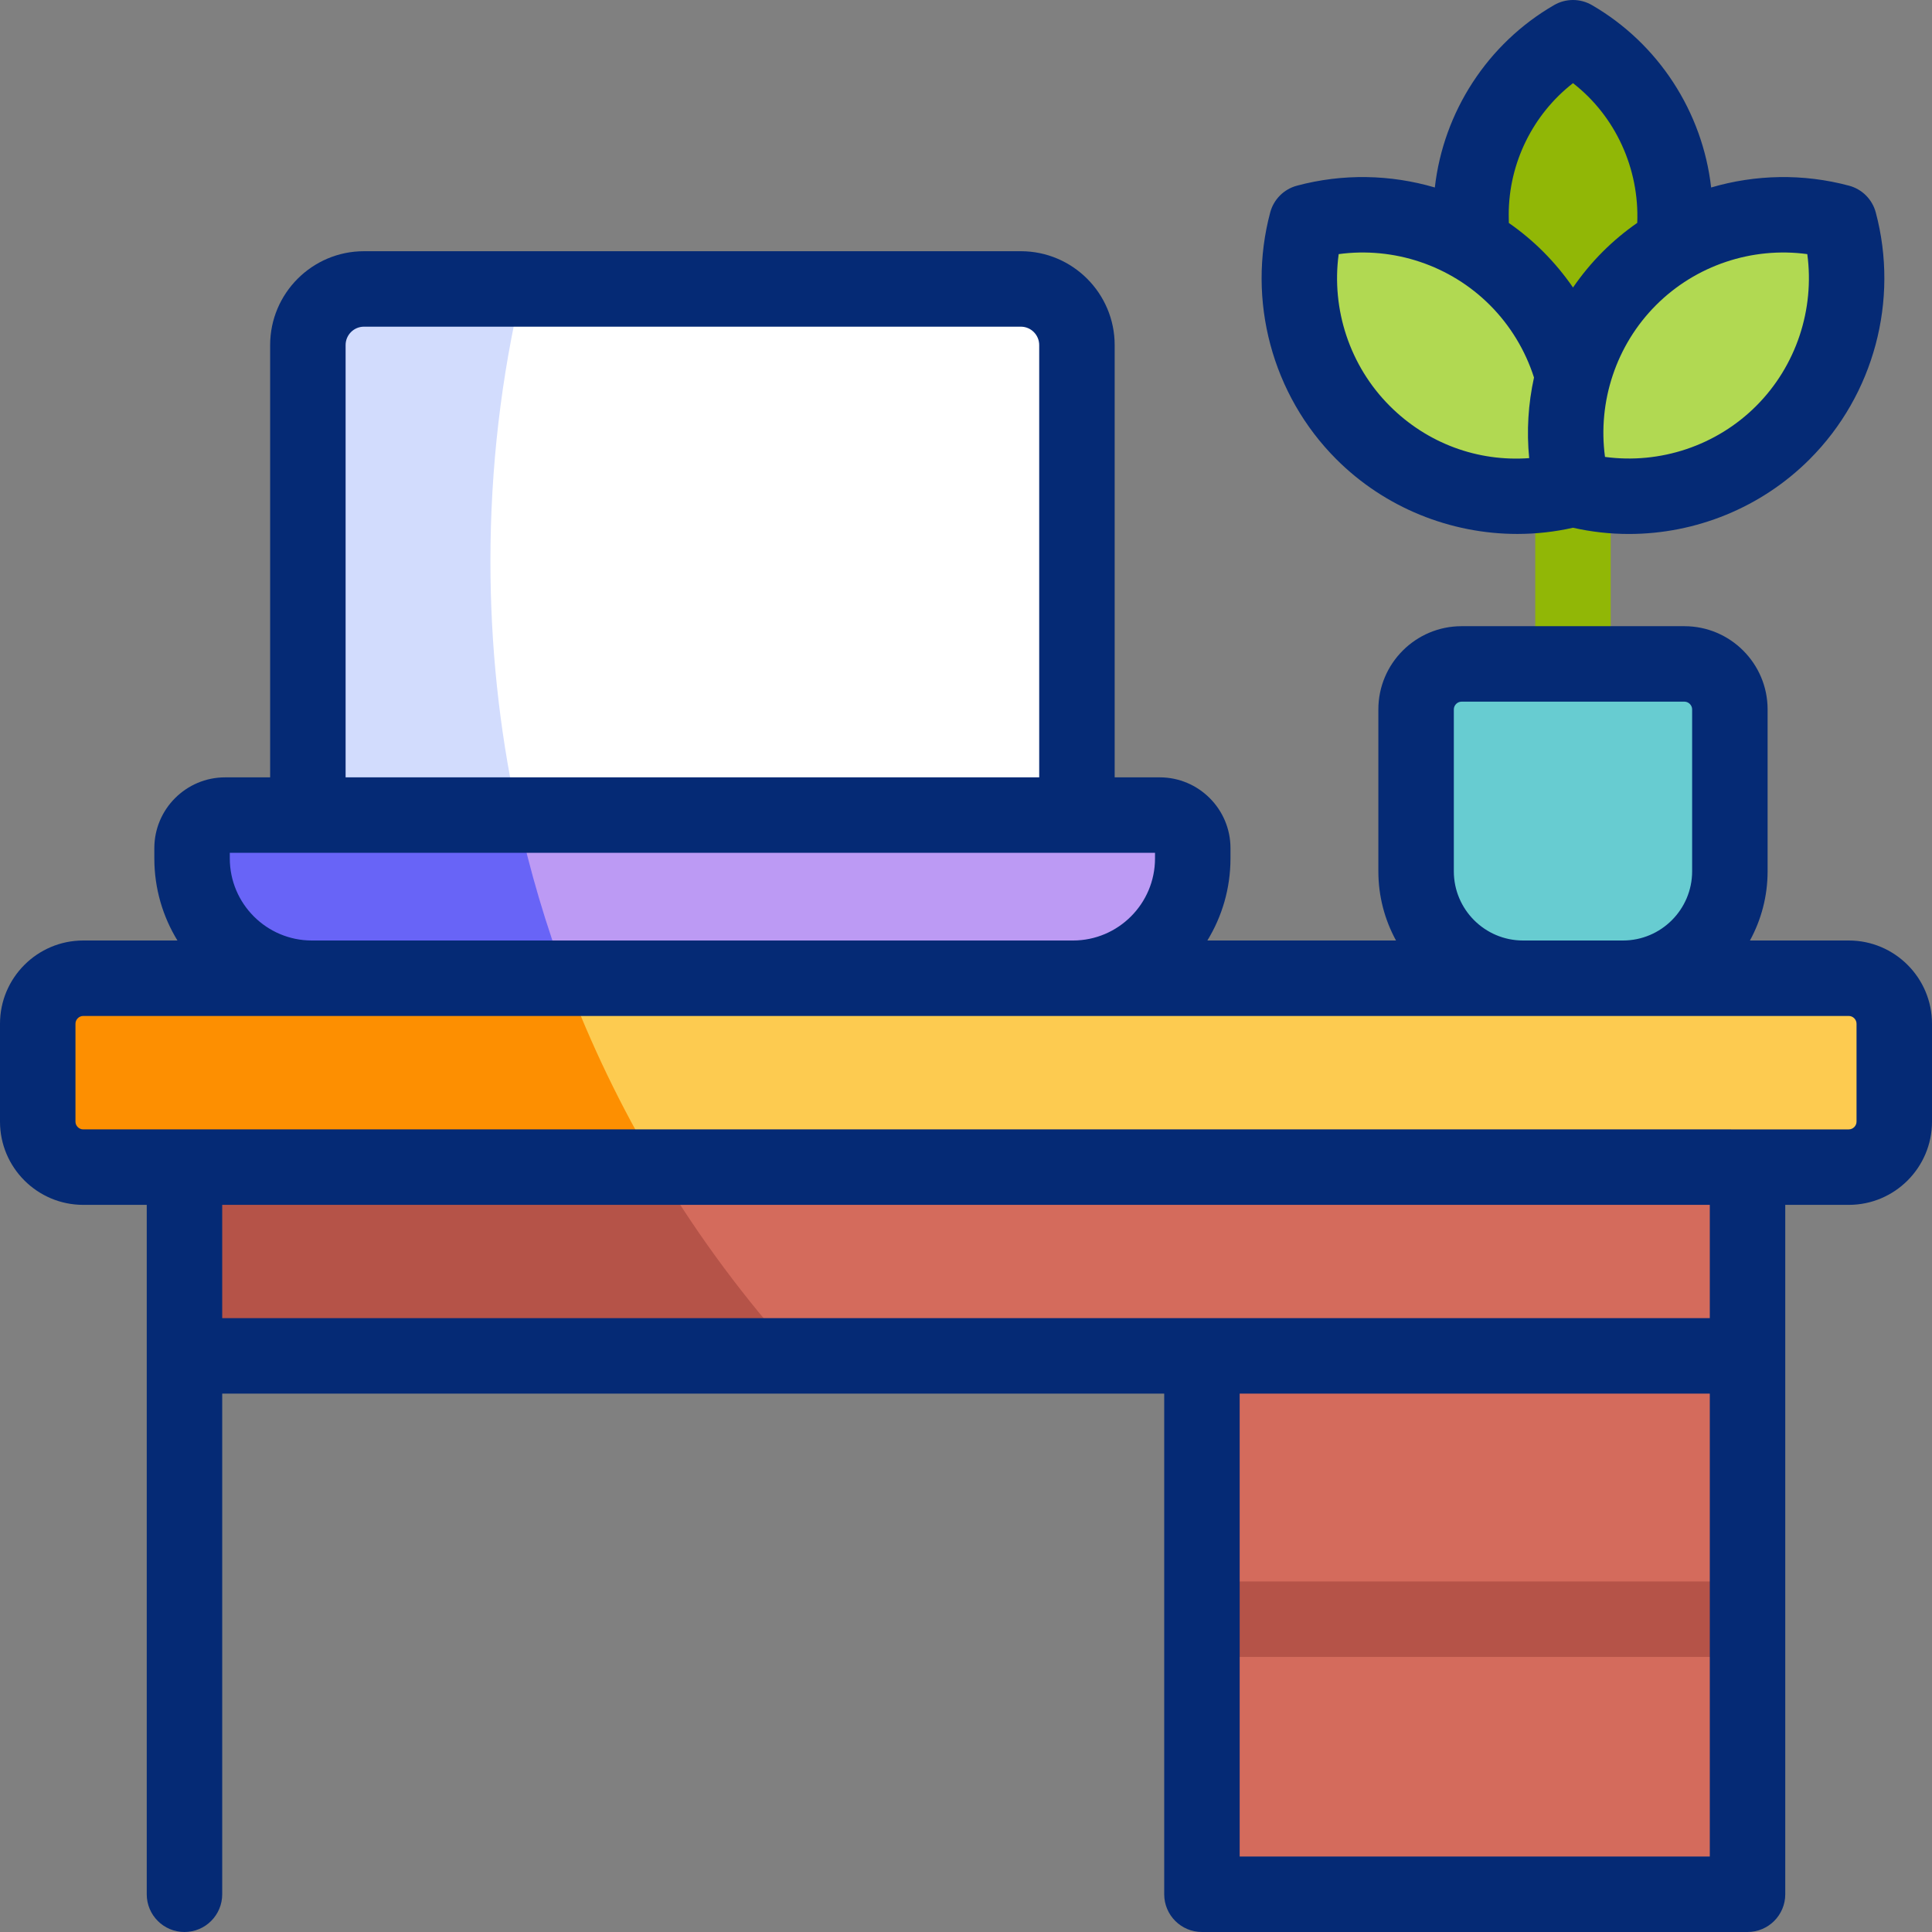
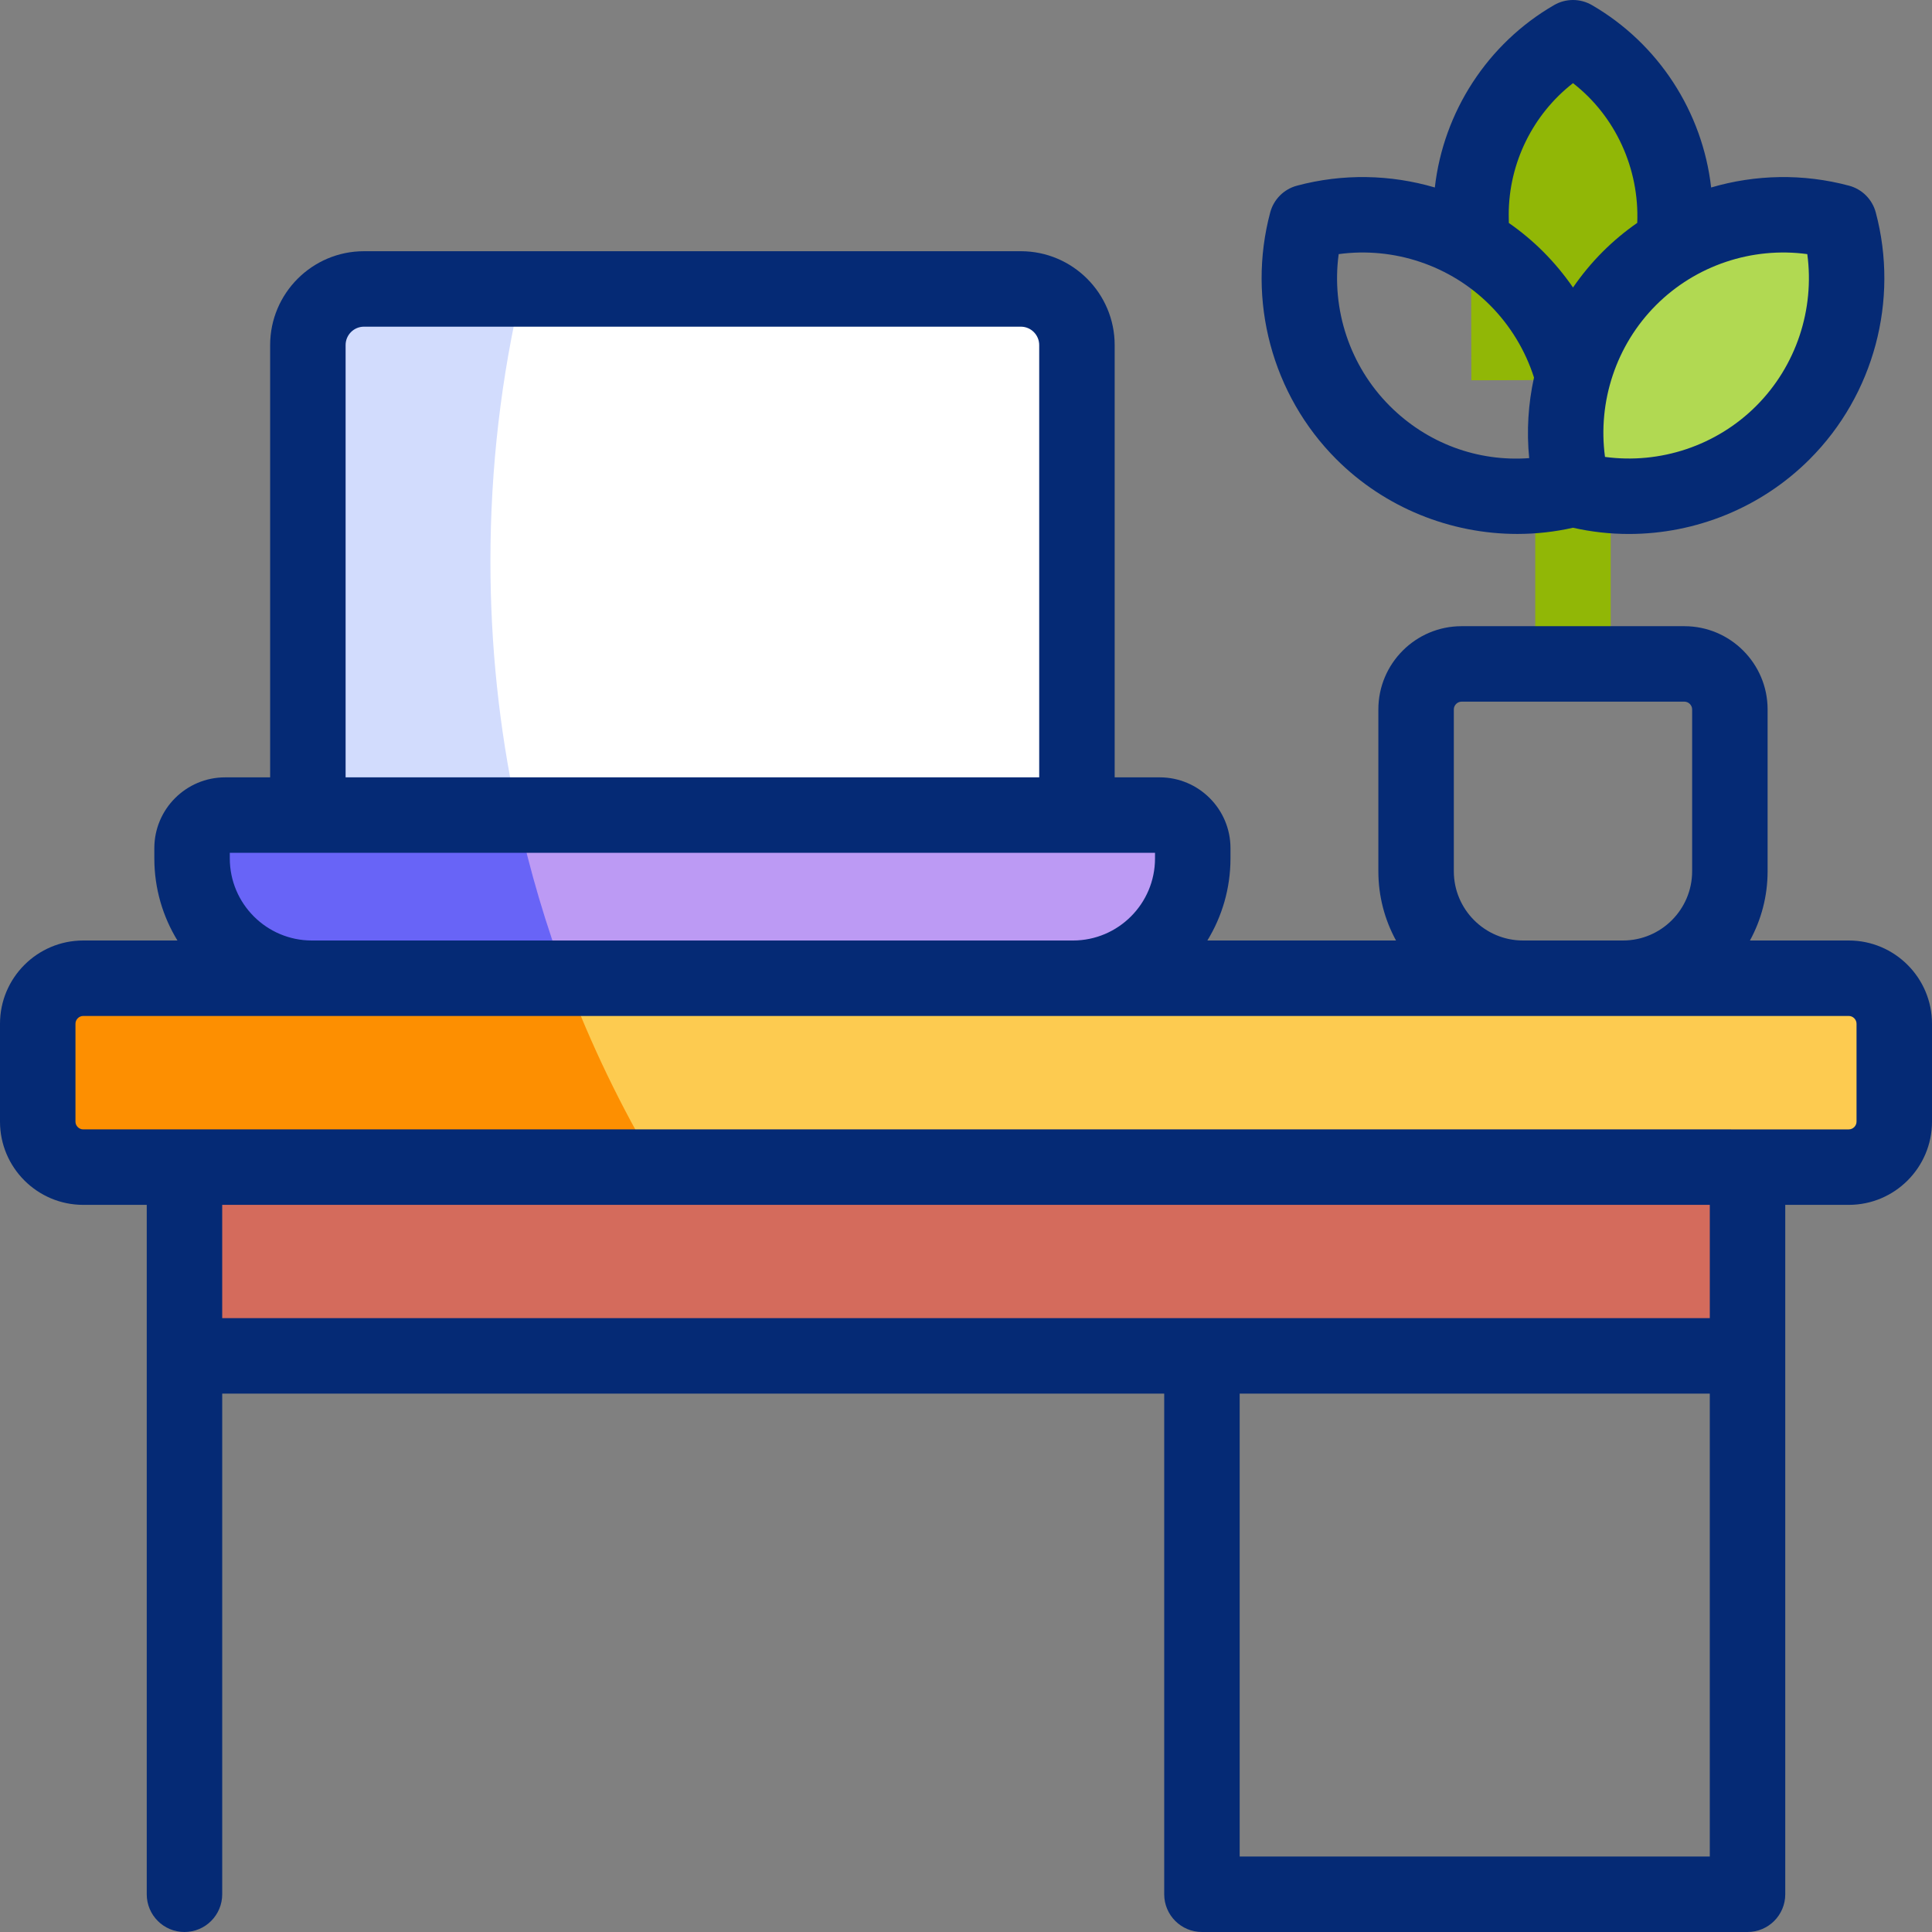
<svg xmlns="http://www.w3.org/2000/svg" id="Capa_1" x="0px" y="0px" viewBox="0 0 512 512" style="enable-background:new 0 0 512 512;" xml:space="preserve">
  <rect x="0" y="0" width="512" height="512" fill="#808080" stroke="none" />
  <g>
    <g>
      <g>
-         <rect x="318.528" y="361.424" style="fill:#D46B5C;" width="144.584" height="140.576" />
-       </g>
+         </g>
      <g>
        <polygon style="fill:#D46B5C;" points="463.112,311.057 463.112,359.319 48.888,359.319 48.888,310.75    " />
      </g>
      <g>
-         <path style="fill:#B55348;" d="M211.017,359.317H48.888v-48.569l126.093,0.09C185.433,328.167,197.512,344.39,211.017,359.317z" />
-       </g>
+         </g>
      <g>
        <path style="fill:#FFFFFF;" d="M285.401,213.997V91.449c0-8.216-6.657-14.876-14.869-14.876H96.459    c-8.212,0-14.869,6.66-14.869,14.876v122.548H285.401z" />
      </g>
      <g>
        <path style="fill:#D2DCFD;" d="M129.968,148.719c0,22.381,2.34,44.219,6.798,65.274H81.591V91.451    c0-8.217,6.657-14.877,14.87-14.877h41.84C132.849,99.738,129.968,123.887,129.968,148.719z" />
      </g>
      <g>
        <path style="fill:#BC9AF4;" d="M284.357,259.242c17.526,0,31.734-14.214,31.734-31.748v-2.728c0-4.838-3.92-8.76-8.756-8.76    H59.656c-4.836,0-8.756,3.922-8.756,8.76v2.728c0,17.534,14.208,31.748,31.734,31.748H284.357z" />
      </g>
      <g>
        <path style="fill:#6864F7;" d="M149.969,259.247H82.635c-17.531,0-31.739-14.214-31.739-31.753v-2.722    c0-4.842,3.926-8.769,8.756-8.769h77.545C140.43,230.839,144.708,245.284,149.969,259.247z" />
      </g>
      <g>
-         <path style="fill:#67CCD1;" d="M430.102,259.242c15.583,0,28.333-12.755,28.333-28.345v-42.897    c0-6.63-5.422-12.054-12.049-12.054h-59.058c-6.627,0-12.049,5.424-12.049,12.054v42.897c0,15.59,12.75,28.345,28.333,28.345    H430.102z" />
-       </g>
+         </g>
      <g>
        <path style="fill:#91B706;" d="M389.92,100.782L389.827,56.9c0-20.045,10.864-37.546,27.03-46.9    c16.166,9.364,27.03,26.865,27.03,46.9v43.725L389.92,100.782z" />
      </g>
      <g>
-         <path style="fill:#B1D952;" d="M416.603,98.748c-2.599-9.132-7.489-17.748-14.668-24.939    c-15.081-15.106-36.434-20.093-55.654-14.939c-5.138,19.26-0.159,40.649,14.914,55.748    c14.879,14.905,35.866,19.959,54.891,15.147L416.603,98.748z" />
-       </g>
+         </g>
      <g>
        <path style="fill:#B1D952;" d="M472.518,114.618c-15.081,15.106-36.434,20.094-55.661,14.947    c-5.138-19.26-0.159-40.649,14.922-55.755s36.434-20.093,55.654-14.939C492.57,78.129,487.591,99.519,472.518,114.618z" />
      </g>
      <g>
        <path style="fill:#FDCB50;" d="M489.951,259.242c6.627,0,12.049,5.424,12.049,12.054v25.95c0,6.63-5.422,12.054-12.049,12.054    H22.049c-6.627,0-12.049-5.424-12.049-12.054v-25.95c0-6.63,5.422-12.054,12.049-12.054H489.951z" />
      </g>
      <g>
        <path style="fill:#FD8F01;" d="M174.067,309.302H22.049c-6.627,0-12.049-5.424-12.049-12.054v-25.947    c0-6.63,5.422-12.054,12.049-12.054h127.92C156.536,276.725,164.619,293.471,174.067,309.302z" />
      </g>
    </g>
    <g>
      <g>
-         <path style="fill:#B55348;" d="M458.391,439.105H322.558c-5.337,0-9.663-4.477-9.663-10s4.326-10,9.663-10h135.833    c5.337,0,9.663,4.477,9.663,10S463.728,439.105,458.391,439.105z" />
-       </g>
+         </g>
      <g>
        <path style="fill:#91B706;" d="M416.857,182.464c-5.523,0-10-4.235-10-9.459v-42.02c0-5.224,4.477-9.459,10-9.459    s10,4.235,10,9.459v42.02C426.857,178.229,422.38,182.464,416.857,182.464z" />
      </g>
      <g>
        <path style="fill:#052A75;" d="M489.951,249.242h-26.198c2.982-5.453,4.681-11.704,4.681-18.345v-42.896    c0-12.161-9.891-22.054-22.049-22.054h-59.057c-12.158,0-22.049,9.894-22.049,22.054v42.896c0,6.641,1.698,12.893,4.681,18.345    h-49.995c3.883-6.338,6.125-13.785,6.125-21.748v-2.728c0-10.344-8.414-18.76-18.756-18.76h-11.934V91.449    c0-13.716-11.156-24.875-24.869-24.875H96.459c-13.713,0-24.869,11.159-24.869,24.875v114.557H59.656    c-10.342,0-18.756,8.416-18.756,18.76v2.728c0,7.962,2.242,15.41,6.125,21.748H22.049C9.891,249.242,0,259.136,0,271.297v25.95    c0,12.161,9.891,22.054,22.049,22.054h16.839V502c0,5.523,4.477,10,10,10s10-4.477,10-10V369.319h249.64V502    c0,5.523,4.477,10,10,10h144.584c5.523,0,10-4.477,10-10V319.301h16.839c12.158,0,22.049-9.894,22.049-22.054v-25.95    C512,259.136,502.109,249.242,489.951,249.242z M385.279,188.001c0-1.113,0.938-2.054,2.049-2.054h59.057    c1.111,0,2.049,0.941,2.049,2.054v42.896c0,10.116-8.224,18.345-18.333,18.345h-26.49c-10.109,0-18.333-8.229-18.333-18.345    V188.001z M91.589,91.449c0-2.688,2.184-4.875,4.869-4.875h174.073c2.685,0,4.869,2.187,4.869,4.875v114.557H91.589V91.449z     M60.9,226.006h245.19v1.488c0,11.992-9.75,21.748-21.734,21.748H82.634c-11.984,0-21.734-9.756-21.734-21.748V226.006z     M328.528,492V369.319h124.584V492H328.528z M453.112,349.319H58.888v-30.019h394.224V349.319z M492,297.247    c0,1.113-0.938,2.054-2.049,2.054H22.049c-1.11,0-2.049-0.941-2.049-2.054v-25.95c0-1.113,0.938-2.054,2.049-2.054    c140.676,0,327.884-0.001,467.902,0c1.11,0,2.049,0.941,2.049,2.054V297.247z" />
        <path style="fill:#052A75;" d="M402.101,141.501c4.924,0,9.874-0.543,14.758-1.644c4.905,1.106,9.869,1.653,14.808,1.653    c17.737,0,35.107-6.983,47.928-19.827c17.009-17.037,23.714-42.093,17.5-65.391c-0.922-3.455-3.618-6.155-7.072-7.081    c-12.168-3.264-24.818-2.976-36.554,0.475c-2.282-20.024-13.949-38.115-31.599-48.339c-3.099-1.795-6.92-1.795-10.021-0.002    c-17.654,10.215-29.323,28.307-31.604,48.341c-11.736-3.451-24.385-3.739-36.553-0.475c-3.454,0.926-6.15,3.626-7.072,7.081    c-6.215,23.297,0.49,48.353,17.499,65.39C366.914,134.5,384.339,141.501,402.101,141.501z M478.95,67.344    c1.978,14.651-2.946,29.627-13.509,40.208c0,0,0,0,0,0c-10.558,10.576-25.492,15.508-40.102,13.535    c-1.978-14.652,2.949-29.627,13.517-40.213C449.415,70.297,464.345,65.365,478.95,67.344z M399.827,56.833    c0.021-13.665,6.418-26.516,17.028-34.796c11.253,8.72,17.615,22.656,17.032,37.028c-3.254,2.264-6.334,4.823-9.186,7.679    c-2.924,2.929-5.535,6.099-7.837,9.451c-2.321-3.369-4.944-6.539-7.852-9.451c-2.842-2.847-5.911-5.398-9.154-7.657    L399.827,56.833z M354.764,67.344c14.601-1.98,29.534,2.952,40.094,13.53c5.372,5.381,9.37,11.989,11.668,19.175    c-1.536,6.962-1.989,14.173-1.277,21.361c-13.658,0.996-27.035-3.9-36.977-13.858C357.709,96.97,352.785,81.996,354.764,67.344z" />
      </g>
    </g>
  </g>
  <g />
  <g />
  <g />
  <g />
  <g />
  <g />
  <g />
  <g />
  <g />
  <g />
  <g />
  <g />
  <g />
  <g />
  <g />
</svg>